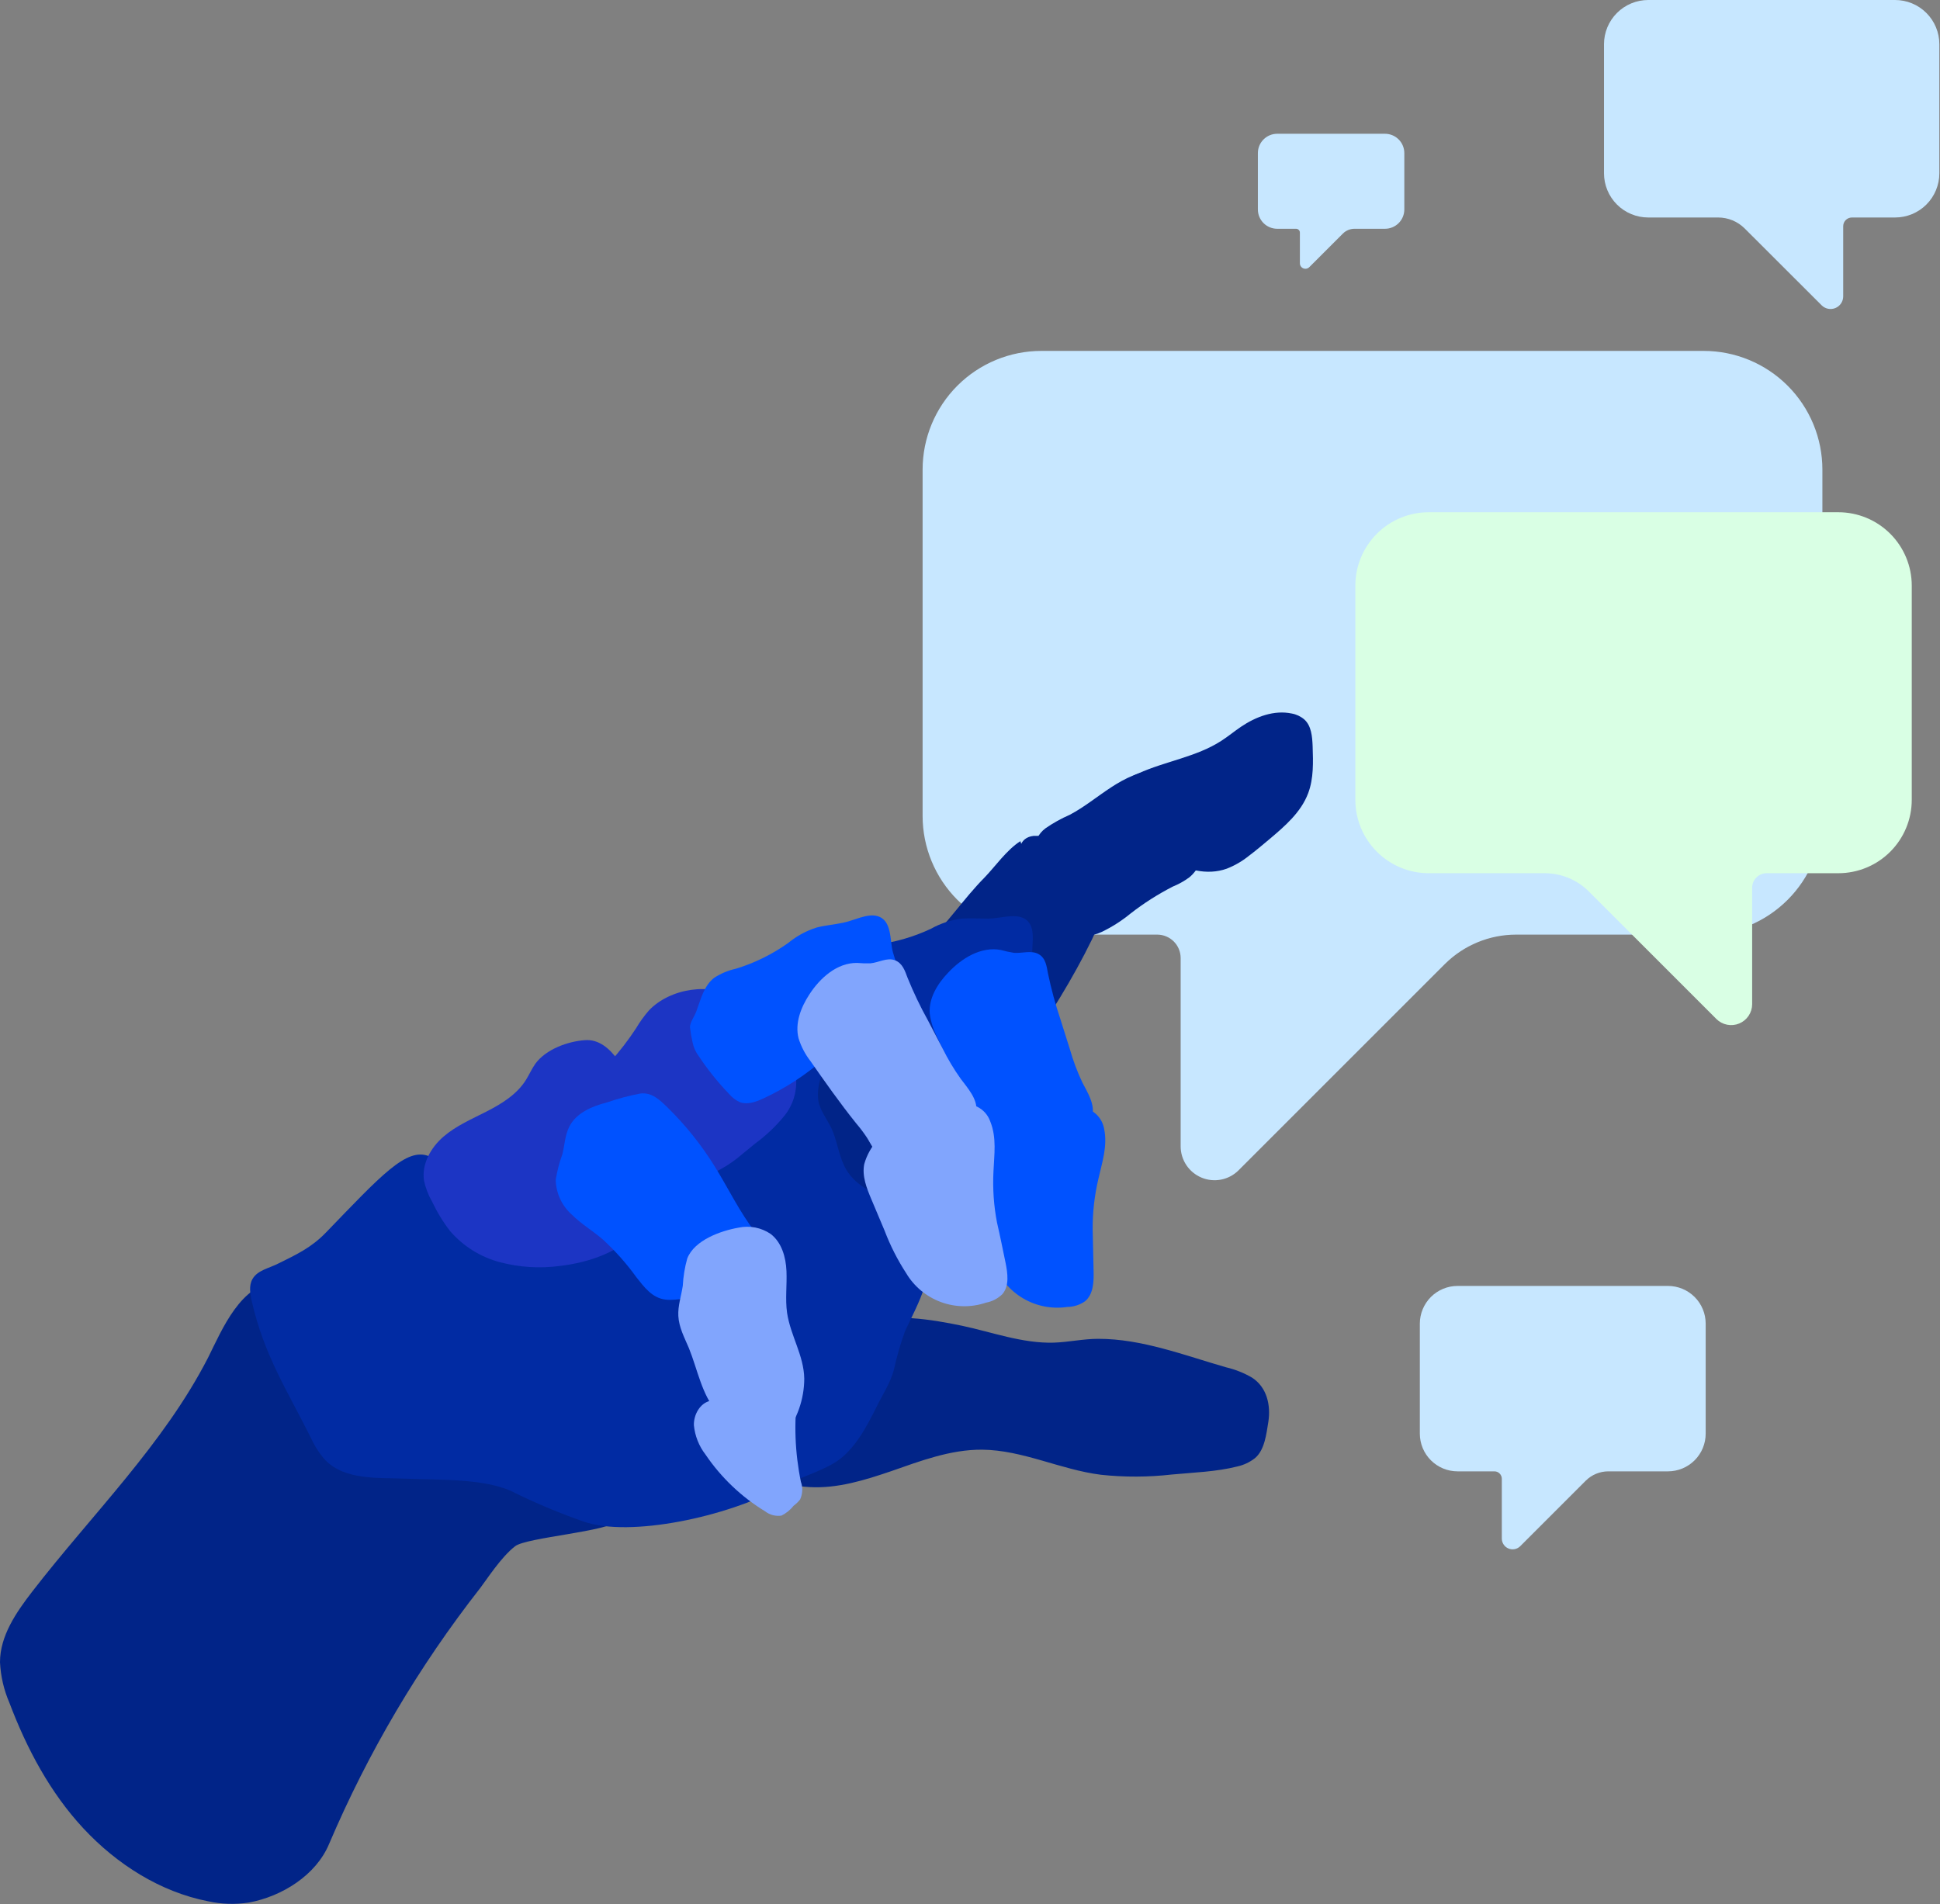
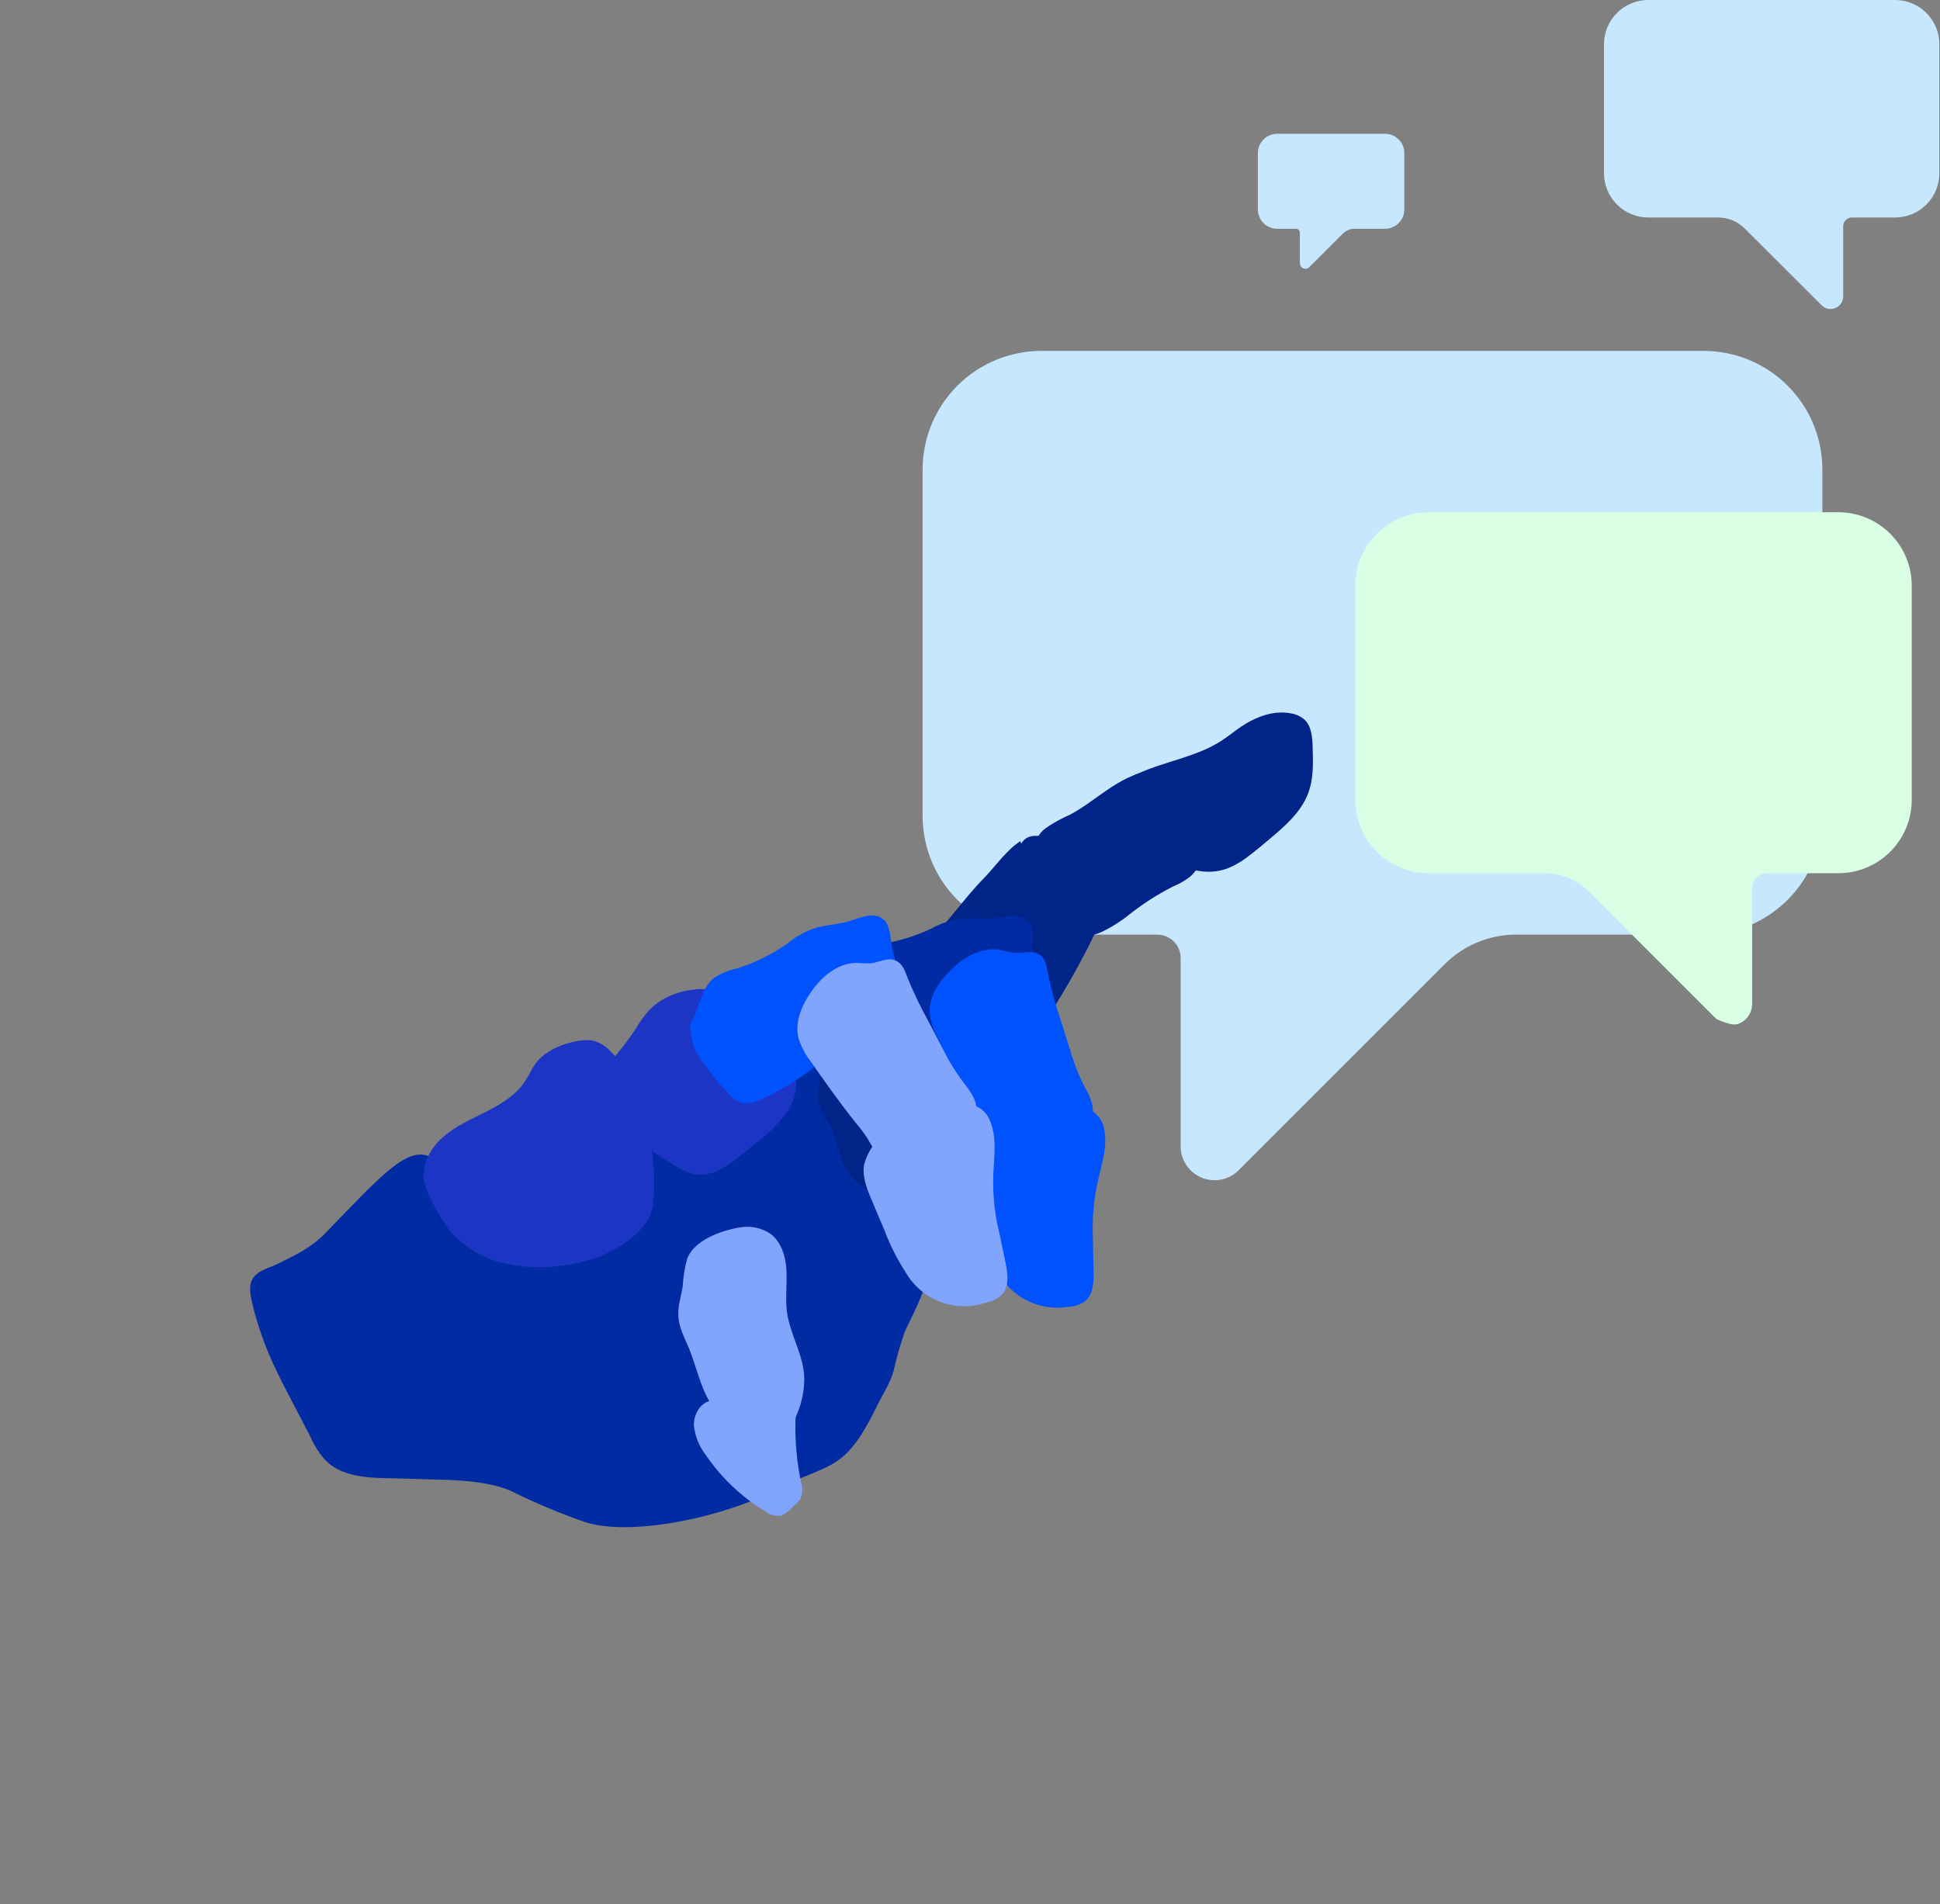
<svg xmlns="http://www.w3.org/2000/svg" width="869" height="853" viewBox="0 0 869 853" fill="none">
  <rect x="0" y="0" width="869" height="853" fill="#808080" stroke="none" />
  <g clip-path="url(#clip0_1666_157)">
    <path d="M466.46 157.21C452.353 157.21 438.824 162.814 428.849 172.789C418.873 182.764 413.27 196.293 413.27 210.4V365.53C413.27 379.637 418.873 393.166 428.849 403.141C438.824 413.116 452.353 418.72 466.46 418.72H518.46C521.211 418.746 523.843 419.852 525.788 421.798C527.733 423.745 528.836 426.378 528.86 429.13V513.62C528.872 516.611 529.768 519.532 531.433 522.017C533.099 524.502 535.46 526.44 538.222 527.589C540.984 528.738 544.024 529.046 546.96 528.475C549.896 527.904 552.599 526.48 554.73 524.38L647.27 431.84C655.712 423.469 667.11 418.756 679 418.72H763.13C770.115 418.721 777.032 417.346 783.486 414.674C789.94 412.001 795.804 408.083 800.743 403.144C805.683 398.204 809.601 392.34 812.273 385.886C814.946 379.433 816.321 372.515 816.32 365.53V210.4C816.321 203.415 814.946 196.497 812.273 190.043C809.601 183.59 805.683 177.725 800.743 172.786C795.804 167.847 789.94 163.929 783.486 161.256C777.032 158.584 770.115 157.209 763.13 157.21H466.46Z" fill="#C7E7FF" />
-     <path d="M652.91 576.11C650.691 576.109 648.493 576.545 646.442 577.393C644.391 578.241 642.527 579.485 640.957 581.053C639.387 582.622 638.141 584.484 637.29 586.534C636.44 588.584 636.001 590.781 636 593V642.28C636 646.763 637.781 651.061 640.95 654.23C644.119 657.4 648.418 659.18 652.9 659.18H669.42C670.294 659.186 671.13 659.535 671.748 660.153C672.365 660.77 672.715 661.607 672.72 662.48V689.32C672.729 690.269 673.016 691.194 673.546 691.98C674.076 692.767 674.825 693.381 675.701 693.745C676.576 694.109 677.54 694.208 678.471 694.03C679.403 693.851 680.261 693.403 680.94 692.74L710.34 663.34C713.022 660.681 716.643 659.187 720.42 659.18H747.14C751.622 659.18 755.921 657.4 759.09 654.23C762.259 651.061 764.04 646.763 764.04 642.28V593C764.037 588.52 762.256 584.224 759.087 581.057C755.917 577.89 751.62 576.11 747.14 576.11H652.91Z" fill="#C7E7FF" />
    <path d="M572.109 59.93C569.812 59.93 567.61 60.842 565.986 62.466C564.362 64.09 563.449 66.293 563.449 68.59V93.84C563.452 96.135 564.365 98.335 565.989 99.957C567.613 101.579 569.814 102.49 572.109 102.49H580.579C581.027 102.497 581.454 102.679 581.769 102.997C582.085 103.314 582.264 103.742 582.269 104.19V117.94C582.27 118.427 582.415 118.904 582.685 119.309C582.956 119.714 583.341 120.03 583.791 120.217C584.241 120.405 584.737 120.454 585.215 120.36C585.693 120.266 586.133 120.033 586.479 119.69L601.539 104.63C602.916 103.267 604.772 102.499 606.709 102.49H620.399C622.693 102.49 624.893 101.578 626.516 99.956C628.138 98.334 629.049 96.134 629.049 93.84V68.59C629.049 66.295 628.138 64.094 626.516 62.47C624.894 60.846 622.694 59.932 620.399 59.93H572.109Z" fill="#C7E7FF" />
-     <path d="M439.851 649.47C458.071 649.6 475.121 658.471 493.201 660.711C503.763 661.841 514.417 661.8 524.971 660.591C534.501 659.701 544.971 659.36 554.201 657C557.094 656.37 559.808 655.095 562.141 653.271C566.531 649.591 567.251 642.361 568.141 637.011C569.291 629.491 567.501 621.51 560.821 617.18C557.208 615.077 553.301 613.523 549.231 612.571C530.581 607.231 511.511 599.76 491.901 599.81C485.181 599.81 478.721 601.301 471.991 601.521C458.071 601.921 444.411 596.821 430.991 593.961C416.221 590.871 400.811 588.64 386.111 592.1C362.321 597.71 343.541 619.5 340.671 643.75C340.021 649.34 339.671 656.22 344.031 660.49C348.391 664.76 356.681 665.89 362.751 666.24C375.251 666.91 387.401 663.111 399.091 659.131C412.211 654.561 425.681 649.39 439.851 649.47Z" fill="#012488" />
-     <path d="M93.2 608.25C73.2 647.19 41.2 678.4 14.42 713.07C7.21 722.42 0 732.9 0 744.7C0.3 750.965 1.73 757.123 4.22 762.88C11.97 783.38 22.45 803.13 37.39 819.17C52.33 835.21 71.78 847.6 93.21 851.79C99.216 853.108 105.414 853.301 111.49 852.36C126.37 849.61 141.56 840.09 147.41 826.11C164.865 785.107 187.619 746.569 215.09 711.48C218.03 707.66 224.41 697.62 230.73 692.73C235.87 688.73 272.88 686.16 277.03 681.17C288.53 667.26 246.39 648.92 240.43 631.89C234.47 614.86 220.83 601.1 204.73 592.95C194.674 588.159 184.073 584.61 173.16 582.38C158.39 578.92 139.9 573.14 124.6 574.06C107.84 575.05 99.57 595.48 93.2 608.25Z" fill="#012488" />
    <path d="M392.791 630C395.421 624.66 398.661 619.84 400.321 614C401.601 608.144 403.251 602.376 405.261 596.73L405.971 595.15C409.341 588.01 413.291 580.72 415.061 572.98C415.642 569.078 415.899 565.134 415.831 561.19C416.071 557.19 416.271 553.11 416.231 549.08C416.428 541.076 414.793 533.134 411.451 525.86C407.901 518.8 402.061 513.22 396.551 507.64C392.472 503.47 388.183 499.512 383.701 495.78C383.045 492.324 381.52 489.093 379.271 486.39C356.601 457.85 314.101 458.18 282.571 471.05C278.33 472.662 274.709 475.579 272.231 479.38C267.6 480.039 263.012 480.97 258.491 482.17C234.081 488.62 213.231 504 192.151 518C182.051 513.89 170.661 526.68 145.851 552.34C139.511 558.87 132.851 562.05 124.721 566.04C120.611 568.18 115.321 569.04 113.081 573.04C111.371 576.04 112.081 579.88 112.851 583.3C118.431 607.3 128.251 622.2 139.331 644.3C140.931 647.877 143.073 651.185 145.681 654.11C154.681 663.35 169.531 661.92 182.421 662.48C196.731 663.14 218.341 662.13 231.021 669.02C240.922 673.837 251.096 678.071 261.491 681.7C282.201 688.9 325.831 679.49 349.601 666.41C357.351 662.16 366.091 659.92 373.691 655.41C382.651 650.05 388.321 639 392.791 630Z" fill="#012BA3" />
    <path d="M478.72 418.3C483.574 419.991 488.899 419.7 493.54 417.49C498.123 415.283 502.427 412.537 506.36 409.31C512.298 404.681 518.659 400.623 525.36 397.19C527.947 396.139 530.395 394.775 532.65 393.13C537.04 389.61 538.99 383.9 540.65 378.57L543.05 371.12C543.731 369.27 544.158 367.335 544.32 365.37C544.48 361.13 542.12 357.25 539.88 353.72C538.866 351.845 537.509 350.176 535.88 348.8C533.543 347.329 530.898 346.415 528.15 346.13C524.909 345.461 521.61 345.109 518.3 345.08C510.87 345.24 503.92 348.68 497.72 352.73C491.52 356.78 485.72 361.58 479.18 365.04C475.394 366.684 471.777 368.694 468.38 371.04C466.703 372.252 465.368 373.877 464.504 375.757C463.64 377.637 463.277 379.708 463.45 381.77C464.002 384.025 465.024 386.138 466.45 387.97" fill="#012488" />
    <path d="M457.071 376.85C450.941 380.73 445.581 388.44 441.071 393.08C431.631 402.59 424.321 413.95 414.441 423.08C407.851 429.18 400.441 434.42 393.951 440.57C381.905 451.983 372.959 466.27 367.951 482.09C366.592 485.587 366.111 489.364 366.551 493.09C367.351 497.56 370.391 501.25 372.371 505.36C374.901 510.68 375.541 516.77 378.071 522.1C383.671 534.22 401.421 540.62 412.851 532.81C417.521 529.185 421.504 524.751 424.611 519.72C447.141 487.53 471.871 456.27 489.121 420.9C491.041 416.9 493.121 412.55 492.121 408.17C491.632 406.31 490.888 404.527 489.911 402.87L484.181 391.87C482.132 387.461 479.435 383.383 476.181 379.77C474.513 377.967 472.466 376.557 470.186 375.642C467.907 374.727 465.452 374.33 463.001 374.48C449.801 375.95 459.861 399.21 464.791 405.02C465.464 405.82 466.185 406.578 466.951 407.29" fill="#012488" />
    <path d="M522.869 384.52C530.649 389.73 540.699 392.33 549.499 389.18C553.065 387.789 556.397 385.86 559.379 383.46C562.509 381.1 565.499 378.59 568.469 376.09C575.469 370.2 582.779 363.93 585.979 355.36C588.489 348.71 588.209 341.36 587.979 334.31C587.809 329.96 587.409 325.14 584.229 322.31C582.627 320.945 580.691 320.03 578.619 319.66C570.699 318.01 562.619 321.05 555.789 325.66C552.859 327.66 550.119 329.94 547.129 331.86C535.929 339.13 522.079 341 509.899 346.5C507.287 347.499 504.962 349.127 503.129 351.24C498.849 356.9 502.919 363.3 506.509 367.99C511.013 374.365 516.541 379.95 522.869 384.52V384.52Z" fill="#012488" />
    <path d="M381.711 425.48C384.947 424.149 388.394 423.401 391.891 423.27C400.624 422.253 409.132 419.818 417.081 416.06C421.319 413.69 425.974 412.159 430.791 411.55C434.791 411.27 438.721 411.55 442.681 411.55C447.451 411.55 454.121 409.23 458.451 411.33C464.761 414.33 461.881 423.23 462.451 428.62C463.021 434.01 464.001 439 464.641 444C464.879 445.319 464.983 446.659 464.951 448C464.838 449.233 464.604 450.453 464.251 451.64C462.791 456.98 460.171 462.64 455.071 464.81C448.871 467.38 441.781 463.65 435.141 464.66C431.09 465.656 427.27 467.425 423.891 469.87C414.456 475.58 404.238 479.882 393.561 482.64C390.091 483.53 386.221 484.2 383.171 482.48C381.456 481.284 380.031 479.719 379.001 477.9C374.99 471.829 371.52 465.418 368.631 458.74C367.631 456.77 367.09 454.599 367.051 452.39C366.921 450.042 366.921 447.688 367.051 445.34C367.461 443.25 370.001 441 371.161 438.94C374.001 434.05 376.381 428.21 381.711 425.48Z" fill="#012BA3" />
    <path d="M458.999 522.08C456.895 522.431 454.741 522.349 452.669 521.84C449.846 520.642 447.444 518.629 445.769 516.06C443.738 513.69 442.014 511.073 440.639 508.27C439.951 506.707 439.357 505.104 438.859 503.47C437.778 500.922 436.539 498.444 435.149 496.05C429.629 485.95 424.799 475.49 419.999 465.05C418.168 461.626 416.969 457.899 416.459 454.05C415.979 447.18 419.939 440.76 424.669 435.8C430.789 429.25 439.509 423.92 448.319 425.6C450.255 426.145 452.222 426.572 454.209 426.88C457.909 427.16 461.939 425.63 465.209 427.44C468.479 429.25 468.819 432.95 469.459 436.25C470.901 443.144 472.751 449.945 474.999 456.62L479.249 470.1C480.693 475.168 482.546 480.111 484.789 484.88C487.319 489.73 490.639 494.95 489.199 500.23C488.77 501.649 488.133 502.997 487.309 504.23C483.749 509.97 478.929 513.58 474.069 518.07C469.689 522 464.899 521.56 458.999 522.08Z" fill="#0052FF" />
    <path d="M455.5 496.84C450.933 498.826 446.786 501.663 443.28 505.2C440.041 507.708 437.423 510.928 435.63 514.61C433.57 519.71 434.75 525.49 435.96 530.86L439.15 545.73C440.459 552.738 442.51 559.587 445.27 566.16C447.695 572.67 452.285 578.147 458.27 581.672C464.256 585.198 471.272 586.556 478.14 585.52C480.953 585.484 483.691 584.607 486 583C489.77 579.89 490 574.3 489.86 569.42L489.45 550.95C489.385 543.292 490.241 535.654 492 528.2C493.68 520.71 496.18 513.53 494.59 505.77C494.074 502.766 492.41 500.081 489.95 498.28C486.39 495.87 461.91 494.5 455.5 496.84Z" fill="#0052FF" />
    <path d="M290.72 452.641C288.531 455.148 286.58 457.853 284.89 460.721C281.401 466.052 277.503 471.104 273.23 475.831C270.63 478.661 267.87 481.611 267.23 485.441C266.6 490.071 269.63 494.331 272.7 497.861C281.621 508.064 292.245 516.642 304.1 523.211C306.129 524.44 308.33 525.36 310.63 525.941C314.667 526.642 318.821 525.969 322.43 524.031C326.014 522.101 329.369 519.773 332.43 517.091L338.3 512.291C343.165 508.724 347.557 504.554 351.37 499.881C355.157 495.172 357.028 489.208 356.61 483.181C355.9 477.271 352.33 472.181 348.71 467.451C345.09 462.721 341.37 458.381 337.43 454.101C335.276 451.552 332.795 449.299 330.05 447.401C318.44 439.791 300.1 442.801 290.72 452.641Z" fill="#1C35C4" />
    <path d="M320.001 438C322.945 436.107 326.202 434.753 329.621 434C338.03 431.441 345.967 427.529 353.121 422.42C356.87 419.333 361.178 416.998 365.811 415.54C369.681 414.54 373.671 414.23 377.521 413.42C382.211 412.56 388.361 409.1 393.001 410.42C399.771 412.3 398.491 421.52 400.001 426.72C401.511 431.92 403.271 436.55 404.901 441.44C405.356 442.702 405.691 444.004 405.901 445.33C406.041 446.553 406.041 447.787 405.901 449.01C405.411 454.54 403.841 460.58 399.221 463.67C393.571 467.24 386.001 465 379.591 467C375.75 468.707 372.278 471.145 369.371 474.18C361.106 481.49 351.818 487.554 341.801 492.18C338.561 493.67 334.891 495 331.491 493.82C329.597 492.962 327.919 491.691 326.581 490.1C321.536 484.854 316.975 479.164 312.951 473.1C311.618 471.324 310.695 469.275 310.251 467.1C309.719 464.812 309.322 462.494 309.061 460.16C309.061 458.03 311.111 455.32 311.921 453.08C313.901 447.77 315.261 441.61 320.001 438Z" fill="#0052FF" />
    <path d="M411.519 524.64C409.107 525.687 406.414 525.903 403.865 525.253C401.316 524.604 399.056 523.125 397.439 521.05C395.034 519.071 392.899 516.784 391.089 514.25C390.139 512.85 389.369 511.32 388.469 509.87C386.945 507.55 385.275 505.329 383.469 503.22C376.249 494.22 369.649 484.83 363.039 475.38C360.659 472.322 358.851 468.86 357.699 465.16C356.019 458.47 358.699 451.43 362.469 445.63C367.329 438.09 374.969 431.28 383.939 431.4C385.934 431.579 387.938 431.639 389.939 431.58C393.629 431.22 397.349 428.88 400.829 430.19C404.309 431.5 405.369 434.97 406.569 438.14C409.215 444.674 412.261 451.04 415.689 457.2L422.229 469.73C424.558 474.451 427.26 478.978 430.309 483.27C433.599 487.64 437.779 492.27 437.379 497.62C437.206 499.077 436.822 500.502 436.239 501.85C433.749 508.15 429.649 512.55 425.669 517.85C421.999 522.63 417.219 523.05 411.519 524.64Z" fill="#81A5FD" />
    <path d="M403.54 500.43C399.398 503.203 395.821 506.74 393 510.85C390.263 513.901 388.259 517.537 387.14 521.48C386.04 526.86 388.22 532.34 390.36 537.39L396.26 551.39C398.791 558.047 402.023 564.417 405.9 570.39C409.45 576.357 414.939 580.924 421.452 583.329C427.965 585.733 435.106 585.829 441.68 583.6C444.46 583.085 447.02 581.747 449.03 579.76C452.18 576.02 451.38 570.46 450.42 565.69C449.17 559.69 447.97 553.62 446.59 547.69C445.151 540.181 444.62 532.526 445.01 524.89C445.33 517.21 446.53 509.71 443.55 502.36C442.532 499.484 440.419 497.126 437.67 495.8C433.8 494 409.47 497 403.54 500.43Z" fill="#81A5FD" />
    <path d="M239.811 476.55C238.201 478.82 237.061 481.48 235.561 483.86C231.561 490.25 224.851 494.42 218.151 497.86C211.451 501.3 204.391 504.29 198.681 509.2C192.971 514.11 188.771 521.55 189.941 528.98C190.645 532.247 191.853 535.384 193.521 538.28C195.727 542.972 198.437 547.412 201.601 551.52C207.501 558.354 215.336 563.236 224.071 565.52C232.777 567.792 241.842 568.348 250.761 567.16C263.921 565.62 277.311 560.95 286.491 551.3C288.613 549.189 290.311 546.691 291.491 543.94C292.358 541.359 292.827 538.662 292.881 535.94C293.782 520.865 291.259 505.781 285.501 491.82C281.691 482.61 274.281 465 262.001 466C254.281 466.54 244.541 470.09 239.811 476.55Z" fill="#1C35C4" />
-     <path d="M254.93 504.91C253.07 508.67 252.93 512.99 251.93 517.05C250.567 520.783 249.563 524.637 248.93 528.56C248.989 531.517 249.659 534.429 250.898 537.114C252.137 539.798 253.918 542.198 256.13 544.16C260.32 548.34 265.5 551.41 269.95 555.23C275.563 560.36 280.63 566.057 285.07 572.23C288.5 576.55 292.07 581.49 298.07 582.23C304.07 582.97 310.07 580.13 315.93 582.48C317.67 583.19 319.26 584.26 321.04 584.87C327.13 586.97 333.75 583.28 338.29 578.65C340.197 576.985 341.755 574.959 342.874 572.688C343.993 570.417 344.651 567.947 344.81 565.42C344.69 560.28 341.41 556.02 338.45 552.23C331.31 543.06 326.32 532.48 320.21 522.66C314.244 513.014 307.136 504.123 299.04 496.18C295.6 492.85 292.12 489.35 286.98 489.89C281.857 490.846 276.813 492.183 271.89 493.89C265.28 495.59 258.09 498.51 254.93 504.91Z" fill="#0052FF" />
    <path d="M346.731 646.83C346.982 646.79 347.227 646.719 347.461 646.62C349.014 645.85 350.327 644.671 351.261 643.21C357.049 635.945 360.22 626.94 360.261 617.65C360.071 607.14 354.121 598.52 352.561 588.16C351.691 582 352.561 575.69 352.291 569.45C352.021 563.21 350.161 556.6 345.181 552.8C343.103 551.395 340.763 550.422 338.301 549.941C335.839 549.46 333.305 549.48 330.851 550C322.851 551.4 311.061 555.58 307.851 563.8C306.731 567.783 306.06 571.878 305.851 576.01C305.181 580.56 303.601 585.01 303.851 589.57C304.111 594.68 306.611 599.3 308.601 604.01C312.511 613.7 314.301 624.6 321.081 632.57C325.871 638.16 332.651 641.66 339.241 644.98C341.452 646.437 344.096 647.09 346.731 646.83Z" fill="#81A5FD" />
    <path d="M323.489 627.61C321.753 627.319 319.981 627.302 318.239 627.56C313.579 628.56 310.709 633.73 310.819 638.5C311.28 643.286 313.083 647.844 316.019 651.65C322.996 661.953 332.109 670.633 342.739 677.1C343.765 677.897 344.942 678.478 346.198 678.806C347.455 679.135 348.765 679.204 350.049 679.01C352.169 677.955 354.029 676.446 355.499 674.59C356.589 673.778 357.567 672.826 358.409 671.76C359.542 669.274 359.668 666.446 358.759 663.87C356.07 650.841 355.569 637.454 357.279 624.26C357.811 622.163 357.639 619.95 356.789 617.96C352.089 609.96 343.319 620.41 340.539 624.29C336.299 630.11 330.049 628.32 323.489 627.61Z" fill="#81A5FD" />
    <path d="M848.85 4.03669e-05H738.31C733.054 4.03669e-05 728.012 2.088 724.295 5.805C720.578 9.522 718.49 14.563 718.49 19.82V19.82V77.62C718.49 82.877 720.578 87.918 724.295 91.635C728.012 95.352 733.054 97.44 738.31 97.44H769.65C774.082 97.449 778.331 99.202 781.48 102.32L816 136.8C816.793 137.584 817.799 138.116 818.893 138.33C819.987 138.544 821.12 138.431 822.15 138.004C823.179 137.576 824.06 136.855 824.681 135.929C825.302 135.003 825.635 133.915 825.64 132.8V101.31C825.648 100.286 826.058 99.306 826.782 98.582C827.506 97.858 828.486 97.448 829.51 97.44H848.89C854.147 97.44 859.188 95.352 862.905 91.635C866.622 87.918 868.71 82.877 868.71 77.62V19.82C868.71 17.214 868.196 14.633 867.198 12.226C866.199 9.819 864.736 7.632 862.891 5.791C861.046 3.95 858.857 2.491 856.447 1.497C854.038 0.504 851.456 -0.005 848.85 4.03669e-05V4.03669e-05Z" fill="#C7E7FF" />
-     <path d="M823.489 229.49H639.999C631.276 229.49 622.911 232.955 616.743 239.123C610.575 245.292 607.109 253.657 607.109 262.38V262.38V358.32C607.109 367.043 610.575 375.409 616.743 381.577C622.911 387.745 631.276 391.21 639.999 391.21H691.999C699.357 391.228 706.413 394.141 711.639 399.32L768.859 456.55C770.177 457.85 771.849 458.731 773.666 459.084C775.483 459.437 777.363 459.246 779.072 458.535C780.78 457.824 782.241 456.624 783.271 455.086C784.3 453.548 784.853 451.741 784.859 449.89V397.64C784.875 395.938 785.559 394.31 786.764 393.107C787.968 391.905 789.597 391.223 791.299 391.21H823.459C832.182 391.21 840.548 387.745 846.716 381.577C852.884 375.409 856.349 367.043 856.349 358.32V262.38C856.349 253.657 852.884 245.292 846.716 239.123C840.548 232.955 832.182 229.49 823.459 229.49H823.489Z" fill="#D9FFE4" />
+     <path d="M823.489 229.49H639.999C631.276 229.49 622.911 232.955 616.743 239.123C610.575 245.292 607.109 253.657 607.109 262.38V262.38V358.32C607.109 367.043 610.575 375.409 616.743 381.577C622.911 387.745 631.276 391.21 639.999 391.21H691.999C699.357 391.228 706.413 394.141 711.639 399.32L768.859 456.55C775.483 459.437 777.363 459.246 779.072 458.535C780.78 457.824 782.241 456.624 783.271 455.086C784.3 453.548 784.853 451.741 784.859 449.89V397.64C784.875 395.938 785.559 394.31 786.764 393.107C787.968 391.905 789.597 391.223 791.299 391.21H823.459C832.182 391.21 840.548 387.745 846.716 381.577C852.884 375.409 856.349 367.043 856.349 358.32V262.38C856.349 253.657 852.884 245.292 846.716 239.123C840.548 232.955 832.182 229.49 823.459 229.49H823.489Z" fill="#D9FFE4" />
  </g>
  <defs>
    <clipPath id="clip0_1666_157">
      <rect width="868.67" height="852.95" fill="white" />
    </clipPath>
  </defs>
</svg>